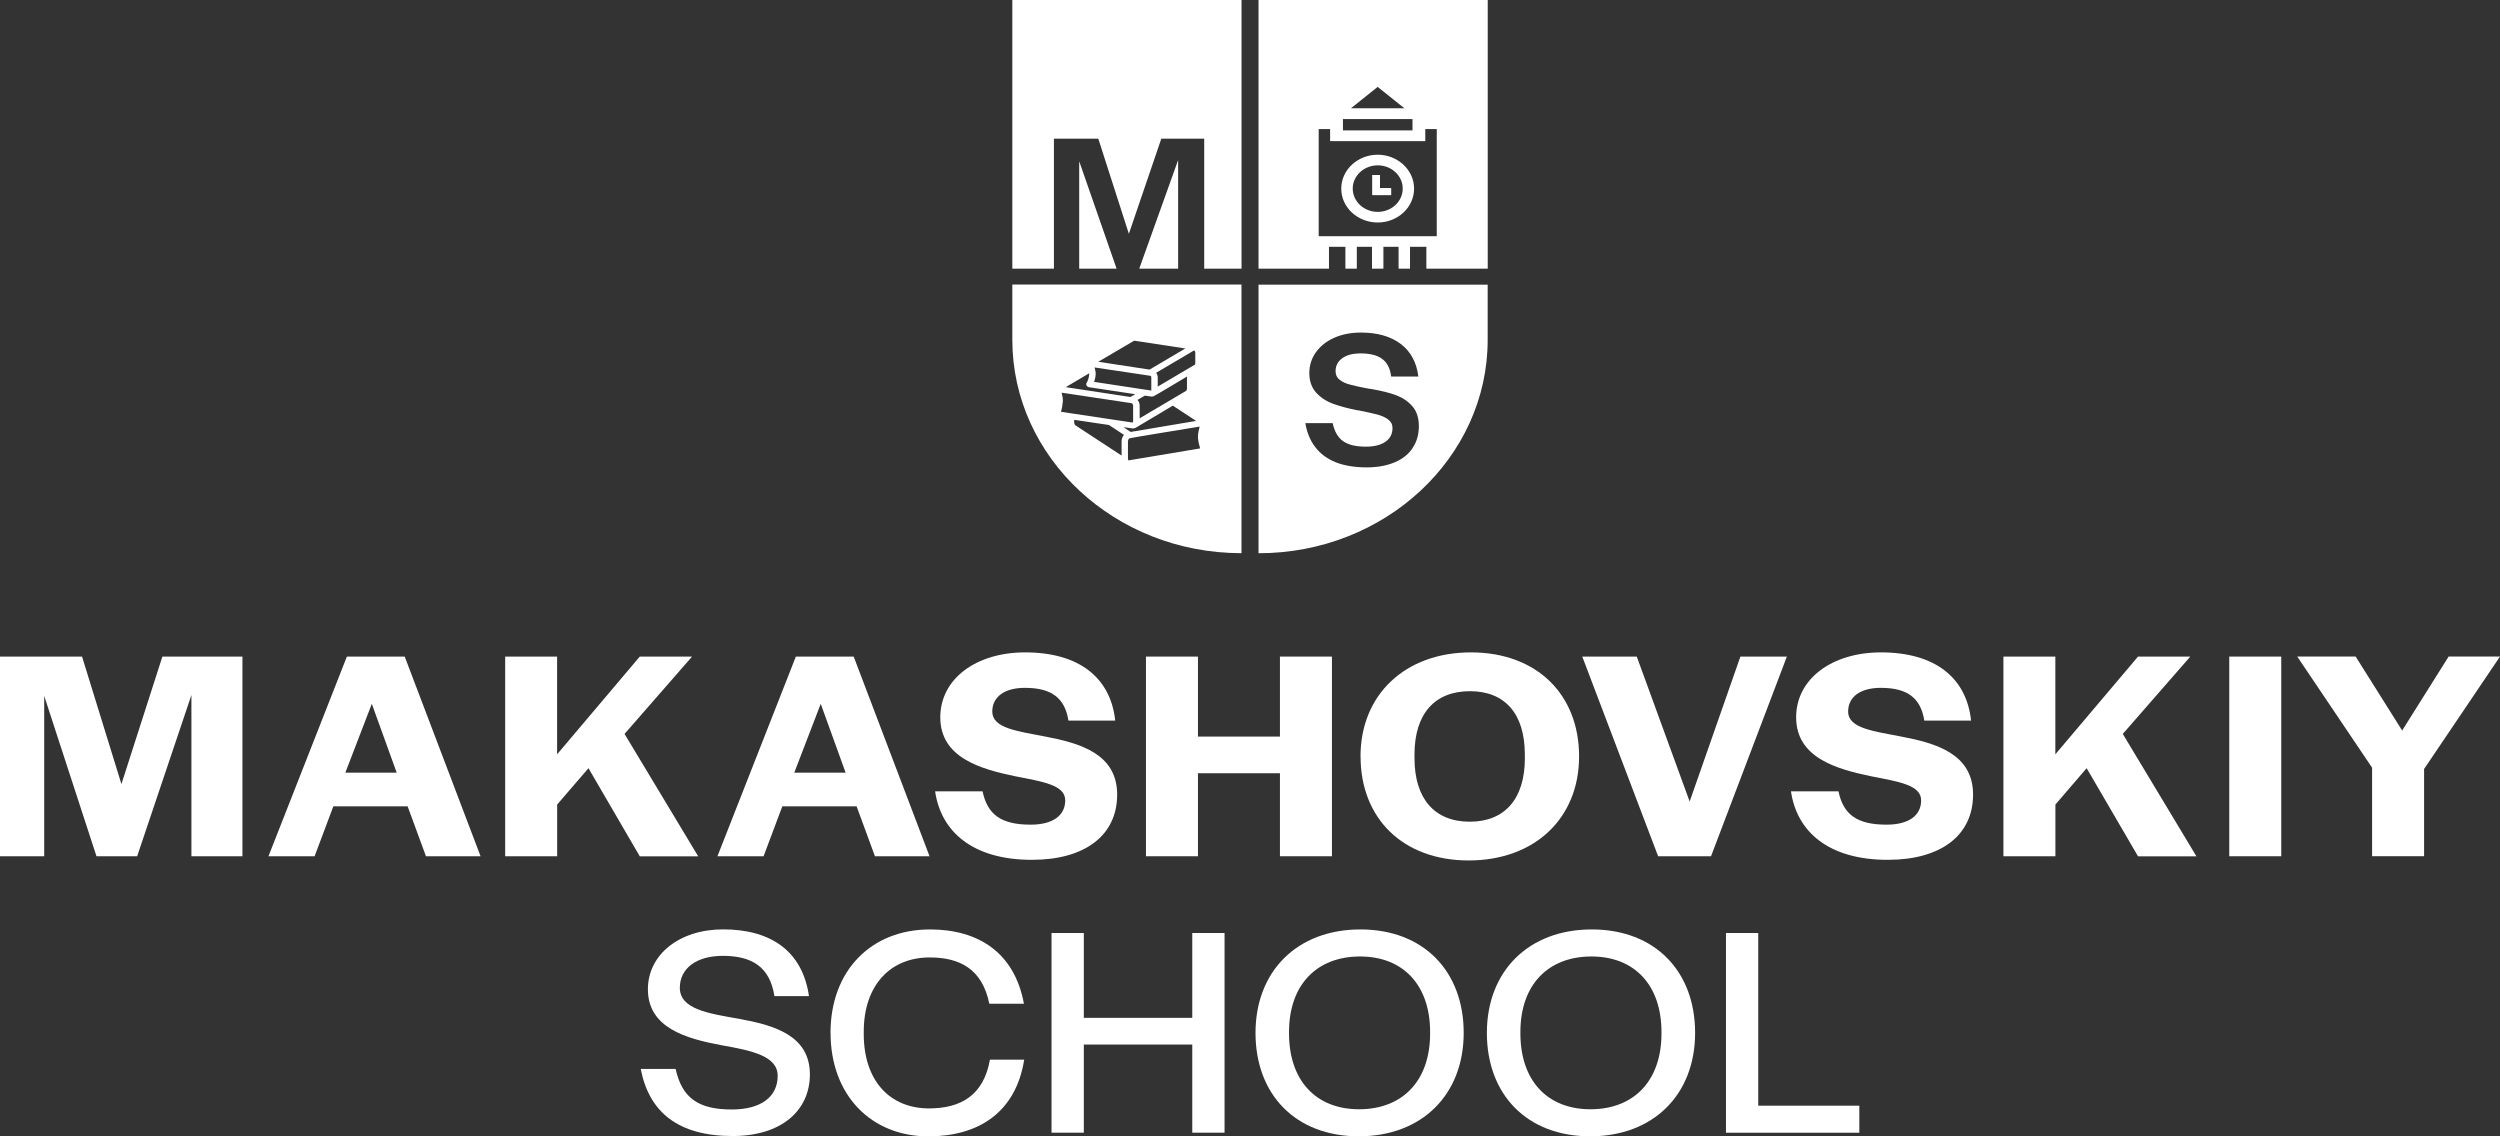
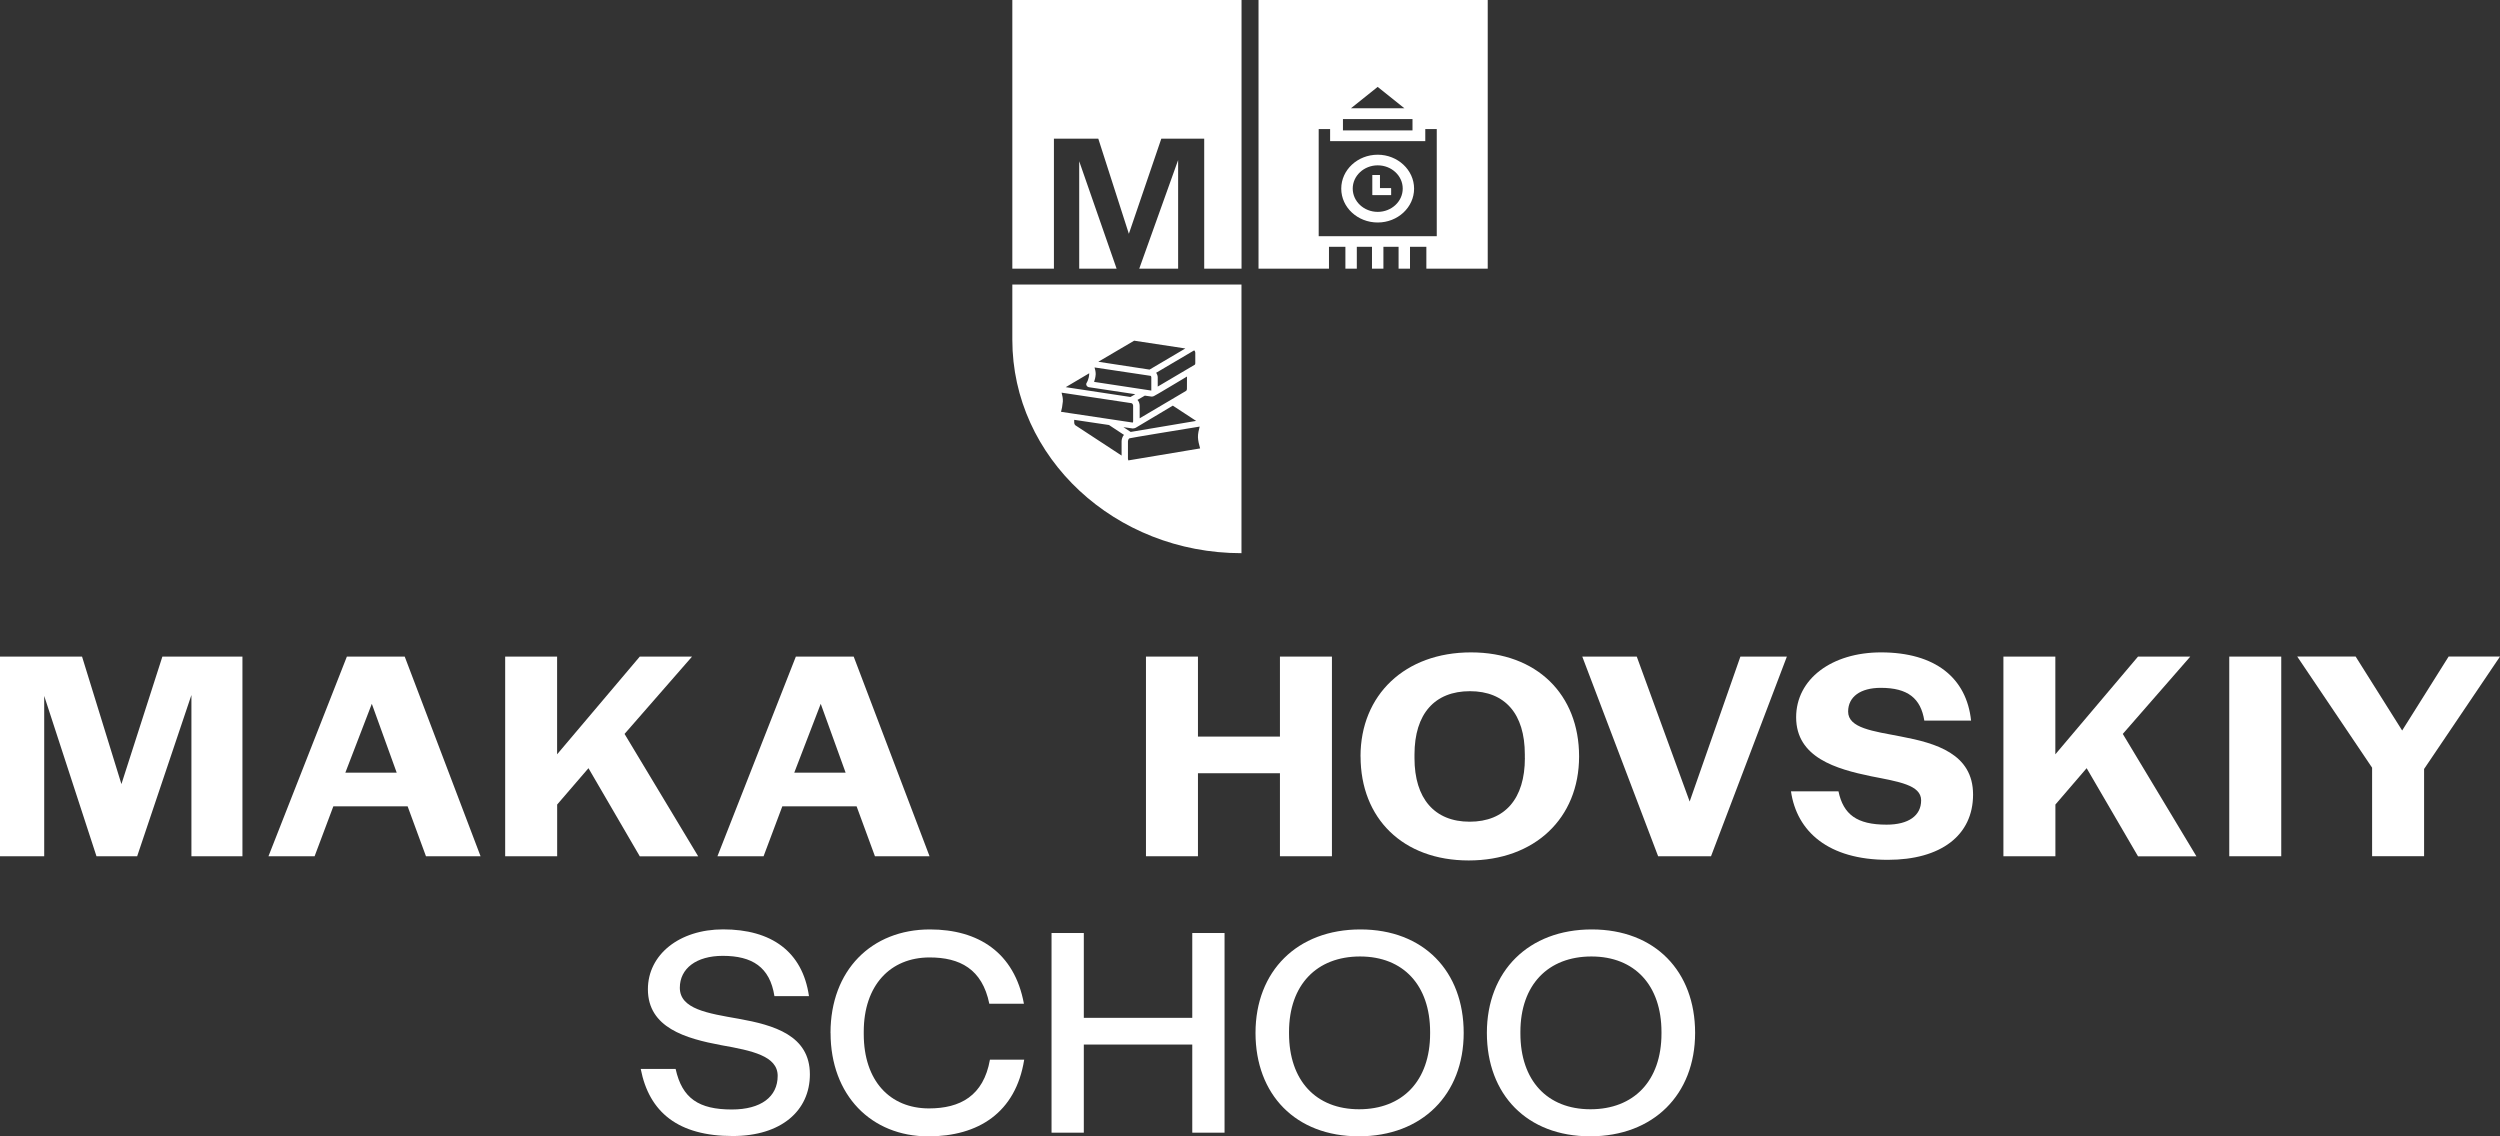
<svg xmlns="http://www.w3.org/2000/svg" viewBox="0 0 44 20" fill="none">
  <rect x="0" y="0" width="44" height="20" fill="#333333" stroke="none" />
  <path d="M1.444 11.556L2.137 13.8L2.858 11.556H4.267V15.07H3.369V12.232L2.414 15.07H1.698L0.778 12.248V15.07H0V11.556H1.444Z" fill="white" />
  <path d="M7.123 11.556L8.458 15.07H7.497L7.174 14.191H5.867L5.537 15.07H4.725L6.105 11.556H7.123ZM6.982 13.599L6.544 12.387L6.078 13.599H6.982Z" fill="white" />
  <path d="M8.89 11.556H9.805V13.276L11.26 11.556H12.18L10.992 12.917L12.288 15.071H11.26L10.357 13.52L9.806 14.16V15.07H8.891V11.556H8.89Z" fill="white" />
  <path d="M15.025 11.556L16.36 15.07H15.399L15.076 14.191H13.769L13.439 15.07H12.627L14.007 11.556H15.025ZM14.883 13.599L14.445 12.387L13.979 13.599H14.883Z" fill="white" />
-   <path d="M16.458 13.927H17.293C17.379 14.335 17.617 14.514 18.14 14.514C18.526 14.514 18.748 14.356 18.748 14.086C18.748 13.816 18.356 13.758 17.867 13.662C17.254 13.535 16.549 13.334 16.549 12.624C16.549 11.952 17.173 11.482 18.043 11.482C18.997 11.482 19.548 11.932 19.628 12.683H18.805C18.742 12.291 18.515 12.106 18.038 12.106C17.68 12.106 17.464 12.264 17.464 12.524C17.464 12.815 17.902 12.868 18.395 12.963C19.003 13.079 19.662 13.264 19.662 13.984C19.662 14.704 19.094 15.133 18.162 15.133C17.117 15.133 16.56 14.636 16.458 13.926V13.927Z" fill="white" />
  <path d="M20.169 11.556H21.084V12.964H22.527V11.556H23.442V15.07H22.527V13.609H21.084V15.07H20.169V11.556Z" fill="white" />
  <path d="M23.945 13.313C23.945 12.228 24.729 11.482 25.889 11.482C27.048 11.482 27.792 12.223 27.792 13.313C27.792 14.403 27.009 15.144 25.849 15.144C24.69 15.144 23.946 14.403 23.946 13.313H23.945ZM26.837 13.34V13.277C26.837 12.567 26.491 12.165 25.871 12.165C25.252 12.165 24.895 12.561 24.895 13.281V13.344C24.895 14.054 25.247 14.462 25.866 14.462C26.486 14.462 26.838 14.059 26.838 13.34H26.837Z" fill="white" />
  <path d="M27.847 11.556H28.807L29.738 14.107L30.631 11.556H31.449L30.114 15.07H29.183L27.848 11.556H27.847Z" fill="white" />
  <path d="M31.521 13.927H32.357C32.443 14.335 32.681 14.514 33.203 14.514C33.59 14.514 33.812 14.356 33.812 14.086C33.812 13.816 33.419 13.758 32.931 13.662C32.318 13.535 31.612 13.334 31.612 12.624C31.612 11.952 32.237 11.482 33.106 11.482C34.061 11.482 34.612 11.932 34.691 12.683H33.868C33.806 12.291 33.578 12.106 33.102 12.106C32.743 12.106 32.527 12.264 32.527 12.524C32.527 12.815 32.965 12.868 33.459 12.963C34.067 13.079 34.726 13.264 34.726 13.984C34.726 14.704 34.158 15.133 33.225 15.133C32.18 15.133 31.623 14.636 31.521 13.926V13.927Z" fill="white" />
  <path d="M35.258 11.556H36.174V13.276L37.629 11.556H38.549L37.361 12.917L38.657 15.071H37.629L36.725 13.52L36.175 14.16V15.07H35.26V11.556H35.258Z" fill="white" />
  <path d="M39.235 11.556H40.15V15.07H39.235V11.556Z" fill="white" />
  <path d="M41.75 13.513L40.431 11.555H41.459L42.278 12.857L43.096 11.555H44L42.664 13.534V15.069H41.749V13.513L41.75 13.513Z" fill="white" />
  <path d="M11.278 18.813H11.891C12.005 19.332 12.3 19.527 12.88 19.527C13.392 19.527 13.687 19.305 13.687 18.935C13.687 18.586 13.238 18.491 12.693 18.395C12.068 18.278 11.403 18.088 11.403 17.411C11.403 16.803 11.954 16.357 12.727 16.357C13.573 16.357 14.124 16.744 14.238 17.532H13.63C13.55 17.019 13.237 16.823 12.721 16.823C12.255 16.823 11.965 17.045 11.965 17.385C11.965 17.76 12.459 17.835 12.999 17.93C13.619 18.041 14.254 18.221 14.254 18.909C14.254 19.549 13.749 19.994 12.896 19.994C11.936 19.994 11.425 19.576 11.277 18.814L11.278 18.813Z" fill="white" />
  <path d="M14.617 18.179C14.617 17.077 15.338 16.358 16.367 16.358C17.214 16.358 17.855 16.761 18.021 17.666H17.412C17.287 17.052 16.89 16.851 16.361 16.851C15.668 16.851 15.202 17.343 15.202 18.158V18.2C15.202 19.021 15.662 19.508 16.35 19.508C16.896 19.508 17.31 19.29 17.423 18.65H18.026C17.877 19.586 17.214 20 16.339 20C15.333 20 14.618 19.275 14.618 18.18L14.617 18.179Z" fill="white" />
  <path d="M18.507 16.421H19.075V17.914H20.984V16.421H21.552V19.935H20.984V18.384H19.075V19.935H18.507V16.421Z" fill="white" />
  <path d="M22.097 18.179C22.097 17.093 22.83 16.358 23.943 16.358C25.056 16.358 25.761 17.094 25.761 18.179C25.761 19.263 25.029 19.999 23.915 19.999C22.801 19.999 22.097 19.263 22.097 18.179ZM25.17 18.189V18.163C25.17 17.342 24.699 16.834 23.937 16.834C23.175 16.834 22.687 17.332 22.687 18.163V18.189C22.687 19.015 23.158 19.523 23.92 19.523C24.682 19.523 25.17 19.025 25.17 18.189Z" fill="white" />
  <path d="M26.169 18.179C26.169 17.093 26.902 16.358 28.015 16.358C29.128 16.358 29.834 17.094 29.834 18.179C29.834 19.263 29.101 19.999 27.987 19.999C26.873 19.999 26.169 19.263 26.169 18.179ZM29.242 18.189V18.163C29.242 17.342 28.771 16.834 28.009 16.834C27.247 16.834 26.759 17.332 26.759 18.163V18.189C26.759 19.015 27.23 19.523 27.992 19.523C28.754 19.523 29.242 19.025 29.242 18.189Z" fill="white" />
-   <path d="M30.377 16.421H30.945V19.46H32.724V19.936H30.377V16.421Z" fill="white" />
  <path d="M18.994 2.838L19.652 4.728H18.994V2.838Z" fill="white" />
  <path d="M20.051 4.728L20.735 2.817V4.728H20.051Z" fill="white" />
  <path d="M21.851 0V4.728H21.194V2.441H20.439L19.868 4.115L19.33 2.441H18.549V4.728H17.817V0H21.851Z" fill="white" />
-   <path d="M22.15 5.009V9.737C24.377 9.737 26.183 8.055 26.183 5.981V5.01H22.15V5.009ZM24.865 7.881C24.793 7.992 24.687 8.078 24.546 8.137C24.406 8.196 24.243 8.226 24.055 8.226C23.843 8.226 23.661 8.196 23.508 8.136C23.356 8.074 23.236 7.985 23.148 7.868C23.058 7.751 23.001 7.61 22.974 7.447H23.455C23.487 7.595 23.548 7.701 23.639 7.765C23.728 7.829 23.863 7.861 24.04 7.861C24.187 7.861 24.3 7.833 24.384 7.775C24.466 7.718 24.508 7.638 24.508 7.534C24.508 7.471 24.483 7.422 24.432 7.383C24.382 7.346 24.317 7.316 24.238 7.295C24.158 7.274 24.049 7.251 23.908 7.222H23.893C23.725 7.188 23.581 7.15 23.462 7.106C23.342 7.062 23.242 6.996 23.163 6.909C23.085 6.821 23.044 6.707 23.044 6.568C23.044 6.429 23.084 6.306 23.161 6.198C23.239 6.09 23.347 6.005 23.484 5.944C23.623 5.883 23.779 5.853 23.951 5.853C24.243 5.853 24.476 5.92 24.653 6.053C24.83 6.188 24.932 6.378 24.963 6.627H24.484C24.468 6.487 24.415 6.382 24.327 6.317C24.24 6.252 24.112 6.22 23.947 6.22C23.812 6.22 23.704 6.247 23.625 6.304C23.546 6.361 23.506 6.437 23.506 6.533C23.506 6.598 23.531 6.648 23.578 6.685C23.626 6.721 23.687 6.751 23.761 6.769C23.833 6.79 23.935 6.811 24.069 6.837L24.154 6.85C24.316 6.878 24.455 6.913 24.572 6.956C24.688 7 24.785 7.065 24.86 7.153C24.936 7.242 24.972 7.358 24.972 7.501C24.972 7.643 24.937 7.773 24.863 7.882L24.865 7.881Z" fill="white" />
  <path d="M17.817 5.98C17.817 8.054 19.623 9.736 21.85 9.736V5.008H17.817V5.98ZM20.643 7.14L21.052 7.408L19.9 7.602L19.772 7.518C19.854 7.53 19.932 7.541 19.936 7.541C19.955 7.541 19.973 7.536 19.988 7.529C19.998 7.524 20.548 7.194 20.642 7.139L20.643 7.14ZM20.019 7.039L20.149 6.963C20.179 6.968 20.259 6.98 20.268 6.98C20.279 6.981 20.293 6.977 20.307 6.972C20.332 6.963 20.781 6.692 20.891 6.627C20.892 6.668 20.891 6.771 20.89 6.84C20.89 6.863 20.88 6.877 20.874 6.88L20.058 7.362V7.142C20.057 7.115 20.052 7.07 20.02 7.04L20.019 7.039ZM21.037 6.205V6.394C21.037 6.41 21.031 6.417 21.028 6.419L20.376 6.804C20.376 6.759 20.375 6.66 20.376 6.64C20.376 6.612 20.363 6.581 20.348 6.561L21.018 6.166C21.028 6.175 21.036 6.19 21.037 6.205ZM19.961 5.996L20.862 6.133L20.232 6.505L19.33 6.367L19.961 5.996ZM19.264 6.467L20.252 6.615C20.252 6.615 20.262 6.623 20.263 6.641V6.874C20.18 6.861 19.379 6.74 19.256 6.721C19.267 6.689 19.281 6.642 19.284 6.587C19.285 6.546 19.275 6.502 19.264 6.467ZM19.17 6.57V6.582C19.166 6.672 19.127 6.736 19.126 6.736C19.116 6.75 19.115 6.768 19.123 6.784C19.132 6.801 19.148 6.812 19.166 6.815L19.981 6.938L19.896 6.987L18.757 6.814L19.171 6.569L19.17 6.57ZM18.685 6.911L19.915 7.096C19.935 7.103 19.943 7.128 19.943 7.14V7.416C19.943 7.43 19.938 7.435 19.935 7.437C19.886 7.429 18.813 7.268 18.674 7.248C18.687 7.206 18.699 7.143 18.706 7.067C18.71 7.017 18.697 6.958 18.684 6.912L18.685 6.911ZM19.74 8.018L18.925 7.484C18.919 7.479 18.906 7.463 18.906 7.433V7.389L19.518 7.48L19.782 7.654C19.753 7.684 19.74 7.736 19.74 7.767V8.018ZM19.86 8.103C19.86 8.103 19.852 8.088 19.852 8.075V7.768C19.853 7.752 19.861 7.72 19.88 7.714C19.909 7.705 20.762 7.565 21.114 7.508C21.099 7.564 21.082 7.637 21.084 7.696C21.085 7.751 21.104 7.83 21.122 7.892L19.86 8.103Z" fill="white" />
  <path d="M24.285 3.08V3.314H24.483V3.433H24.157V3.08H24.285Z" fill="white" />
  <path d="M24.248 2.723C23.894 2.723 23.606 2.99 23.606 3.32C23.606 3.65 23.894 3.916 24.248 3.916C24.602 3.916 24.888 3.648 24.888 3.32C24.888 2.992 24.6 2.723 24.248 2.723ZM24.248 3.729C24.005 3.729 23.808 3.545 23.808 3.319C23.808 3.094 24.005 2.91 24.248 2.91C24.491 2.91 24.688 3.093 24.688 3.319C24.688 3.546 24.49 3.729 24.248 3.729ZM24.248 2.723C23.894 2.723 23.606 2.99 23.606 3.32C23.606 3.65 23.894 3.916 24.248 3.916C24.602 3.916 24.888 3.648 24.888 3.32C24.888 2.992 24.6 2.723 24.248 2.723ZM24.248 3.729C24.005 3.729 23.808 3.545 23.808 3.319C23.808 3.094 24.005 2.91 24.248 2.91C24.491 2.91 24.688 3.093 24.688 3.319C24.688 3.546 24.49 3.729 24.248 3.729ZM24.248 2.723C23.894 2.723 23.606 2.99 23.606 3.32C23.606 3.65 23.894 3.916 24.248 3.916C24.602 3.916 24.888 3.648 24.888 3.32C24.888 2.992 24.6 2.723 24.248 2.723ZM24.248 3.729C24.005 3.729 23.808 3.545 23.808 3.319C23.808 3.094 24.005 2.91 24.248 2.91C24.491 2.91 24.688 3.093 24.688 3.319C24.688 3.546 24.49 3.729 24.248 3.729ZM24.248 2.723C23.894 2.723 23.606 2.99 23.606 3.32C23.606 3.65 23.894 3.916 24.248 3.916C24.602 3.916 24.888 3.648 24.888 3.32C24.888 2.992 24.6 2.723 24.248 2.723ZM24.248 3.729C24.005 3.729 23.808 3.545 23.808 3.319C23.808 3.094 24.005 2.91 24.248 2.91C24.491 2.91 24.688 3.093 24.688 3.319C24.688 3.546 24.49 3.729 24.248 3.729ZM24.248 2.723C23.894 2.723 23.606 2.99 23.606 3.32C23.606 3.65 23.894 3.916 24.248 3.916C24.602 3.916 24.888 3.648 24.888 3.32C24.888 2.992 24.6 2.723 24.248 2.723ZM24.248 3.729C24.005 3.729 23.808 3.545 23.808 3.319C23.808 3.094 24.005 2.91 24.248 2.91C24.491 2.91 24.688 3.093 24.688 3.319C24.688 3.546 24.49 3.729 24.248 3.729ZM24.248 2.723C23.894 2.723 23.606 2.99 23.606 3.32C23.606 3.65 23.894 3.916 24.248 3.916C24.602 3.916 24.888 3.648 24.888 3.32C24.888 2.992 24.6 2.723 24.248 2.723ZM24.248 3.729C24.005 3.729 23.808 3.545 23.808 3.319C23.808 3.094 24.005 2.91 24.248 2.91C24.491 2.91 24.688 3.093 24.688 3.319C24.688 3.546 24.49 3.729 24.248 3.729ZM24.248 2.723C23.894 2.723 23.606 2.99 23.606 3.32C23.606 3.65 23.894 3.916 24.248 3.916C24.602 3.916 24.888 3.648 24.888 3.32C24.888 2.992 24.6 2.723 24.248 2.723ZM24.248 3.729C24.005 3.729 23.808 3.545 23.808 3.319C23.808 3.094 24.005 2.91 24.248 2.91C24.491 2.91 24.688 3.093 24.688 3.319C24.688 3.546 24.49 3.729 24.248 3.729ZM24.248 2.723C23.894 2.723 23.606 2.99 23.606 3.32C23.606 3.65 23.894 3.916 24.248 3.916C24.602 3.916 24.888 3.648 24.888 3.32C24.888 2.992 24.6 2.723 24.248 2.723ZM24.248 3.729C24.005 3.729 23.808 3.545 23.808 3.319C23.808 3.094 24.005 2.91 24.248 2.91C24.491 2.91 24.688 3.093 24.688 3.319C24.688 3.546 24.49 3.729 24.248 3.729ZM22.15 0V4.728H23.39V4.344H23.679V4.728H23.88V4.344H24.147V4.728H24.348V4.344H24.615V4.728H24.816V4.344H25.104V4.728H26.184V0H22.15ZM24.247 1.529L24.718 1.906H23.776L24.247 1.529ZM23.636 2.095H24.86V2.295H23.636V2.095ZM25.287 4.157H23.209V2.271H23.41V2.484H25.085V2.271H25.287V4.157ZM24.248 2.723C23.894 2.723 23.606 2.99 23.606 3.32C23.606 3.65 23.894 3.916 24.248 3.916C24.602 3.916 24.888 3.648 24.888 3.32C24.888 2.992 24.6 2.723 24.248 2.723ZM24.248 3.729C24.005 3.729 23.808 3.545 23.808 3.319C23.808 3.094 24.005 2.91 24.248 2.91C24.491 2.91 24.688 3.093 24.688 3.319C24.688 3.546 24.49 3.729 24.248 3.729ZM24.248 2.723C23.894 2.723 23.606 2.99 23.606 3.32C23.606 3.65 23.894 3.916 24.248 3.916C24.602 3.916 24.888 3.648 24.888 3.32C24.888 2.992 24.6 2.723 24.248 2.723ZM24.248 3.729C24.005 3.729 23.808 3.545 23.808 3.319C23.808 3.094 24.005 2.91 24.248 2.91C24.491 2.91 24.688 3.093 24.688 3.319C24.688 3.546 24.49 3.729 24.248 3.729ZM24.248 2.723C23.894 2.723 23.606 2.99 23.606 3.32C23.606 3.65 23.894 3.916 24.248 3.916C24.602 3.916 24.888 3.648 24.888 3.32C24.888 2.992 24.6 2.723 24.248 2.723ZM24.248 3.729C24.005 3.729 23.808 3.545 23.808 3.319C23.808 3.094 24.005 2.91 24.248 2.91C24.491 2.91 24.688 3.093 24.688 3.319C24.688 3.546 24.49 3.729 24.248 3.729ZM24.248 2.723C23.894 2.723 23.606 2.99 23.606 3.32C23.606 3.65 23.894 3.916 24.248 3.916C24.602 3.916 24.888 3.648 24.888 3.32C24.888 2.992 24.6 2.723 24.248 2.723ZM24.248 3.729C24.005 3.729 23.808 3.545 23.808 3.319C23.808 3.094 24.005 2.91 24.248 2.91C24.491 2.91 24.688 3.093 24.688 3.319C24.688 3.546 24.49 3.729 24.248 3.729ZM24.248 2.723C23.894 2.723 23.606 2.99 23.606 3.32C23.606 3.65 23.894 3.916 24.248 3.916C24.602 3.916 24.888 3.648 24.888 3.32C24.888 2.992 24.6 2.723 24.248 2.723ZM24.248 3.729C24.005 3.729 23.808 3.545 23.808 3.319C23.808 3.094 24.005 2.91 24.248 2.91C24.491 2.91 24.688 3.093 24.688 3.319C24.688 3.546 24.49 3.729 24.248 3.729ZM24.248 2.723C23.894 2.723 23.606 2.99 23.606 3.32C23.606 3.65 23.894 3.916 24.248 3.916C24.602 3.916 24.888 3.648 24.888 3.32C24.888 2.992 24.6 2.723 24.248 2.723ZM24.248 3.729C24.005 3.729 23.808 3.545 23.808 3.319C23.808 3.094 24.005 2.91 24.248 2.91C24.491 2.91 24.688 3.093 24.688 3.319C24.688 3.546 24.49 3.729 24.248 3.729ZM24.248 2.723C23.894 2.723 23.606 2.99 23.606 3.32C23.606 3.65 23.894 3.916 24.248 3.916C24.602 3.916 24.888 3.648 24.888 3.32C24.888 2.992 24.6 2.723 24.248 2.723ZM24.248 3.729C24.005 3.729 23.808 3.545 23.808 3.319C23.808 3.094 24.005 2.91 24.248 2.91C24.491 2.91 24.688 3.093 24.688 3.319C24.688 3.546 24.49 3.729 24.248 3.729Z" fill="white" />
  <path d="M24.483 3.314V3.433H24.157V3.08H24.285V3.314H24.483Z" fill="white" />
-   <path d="M24.483 3.314V3.433H24.157V3.08H24.285V3.314H24.483Z" fill="white" />
</svg>